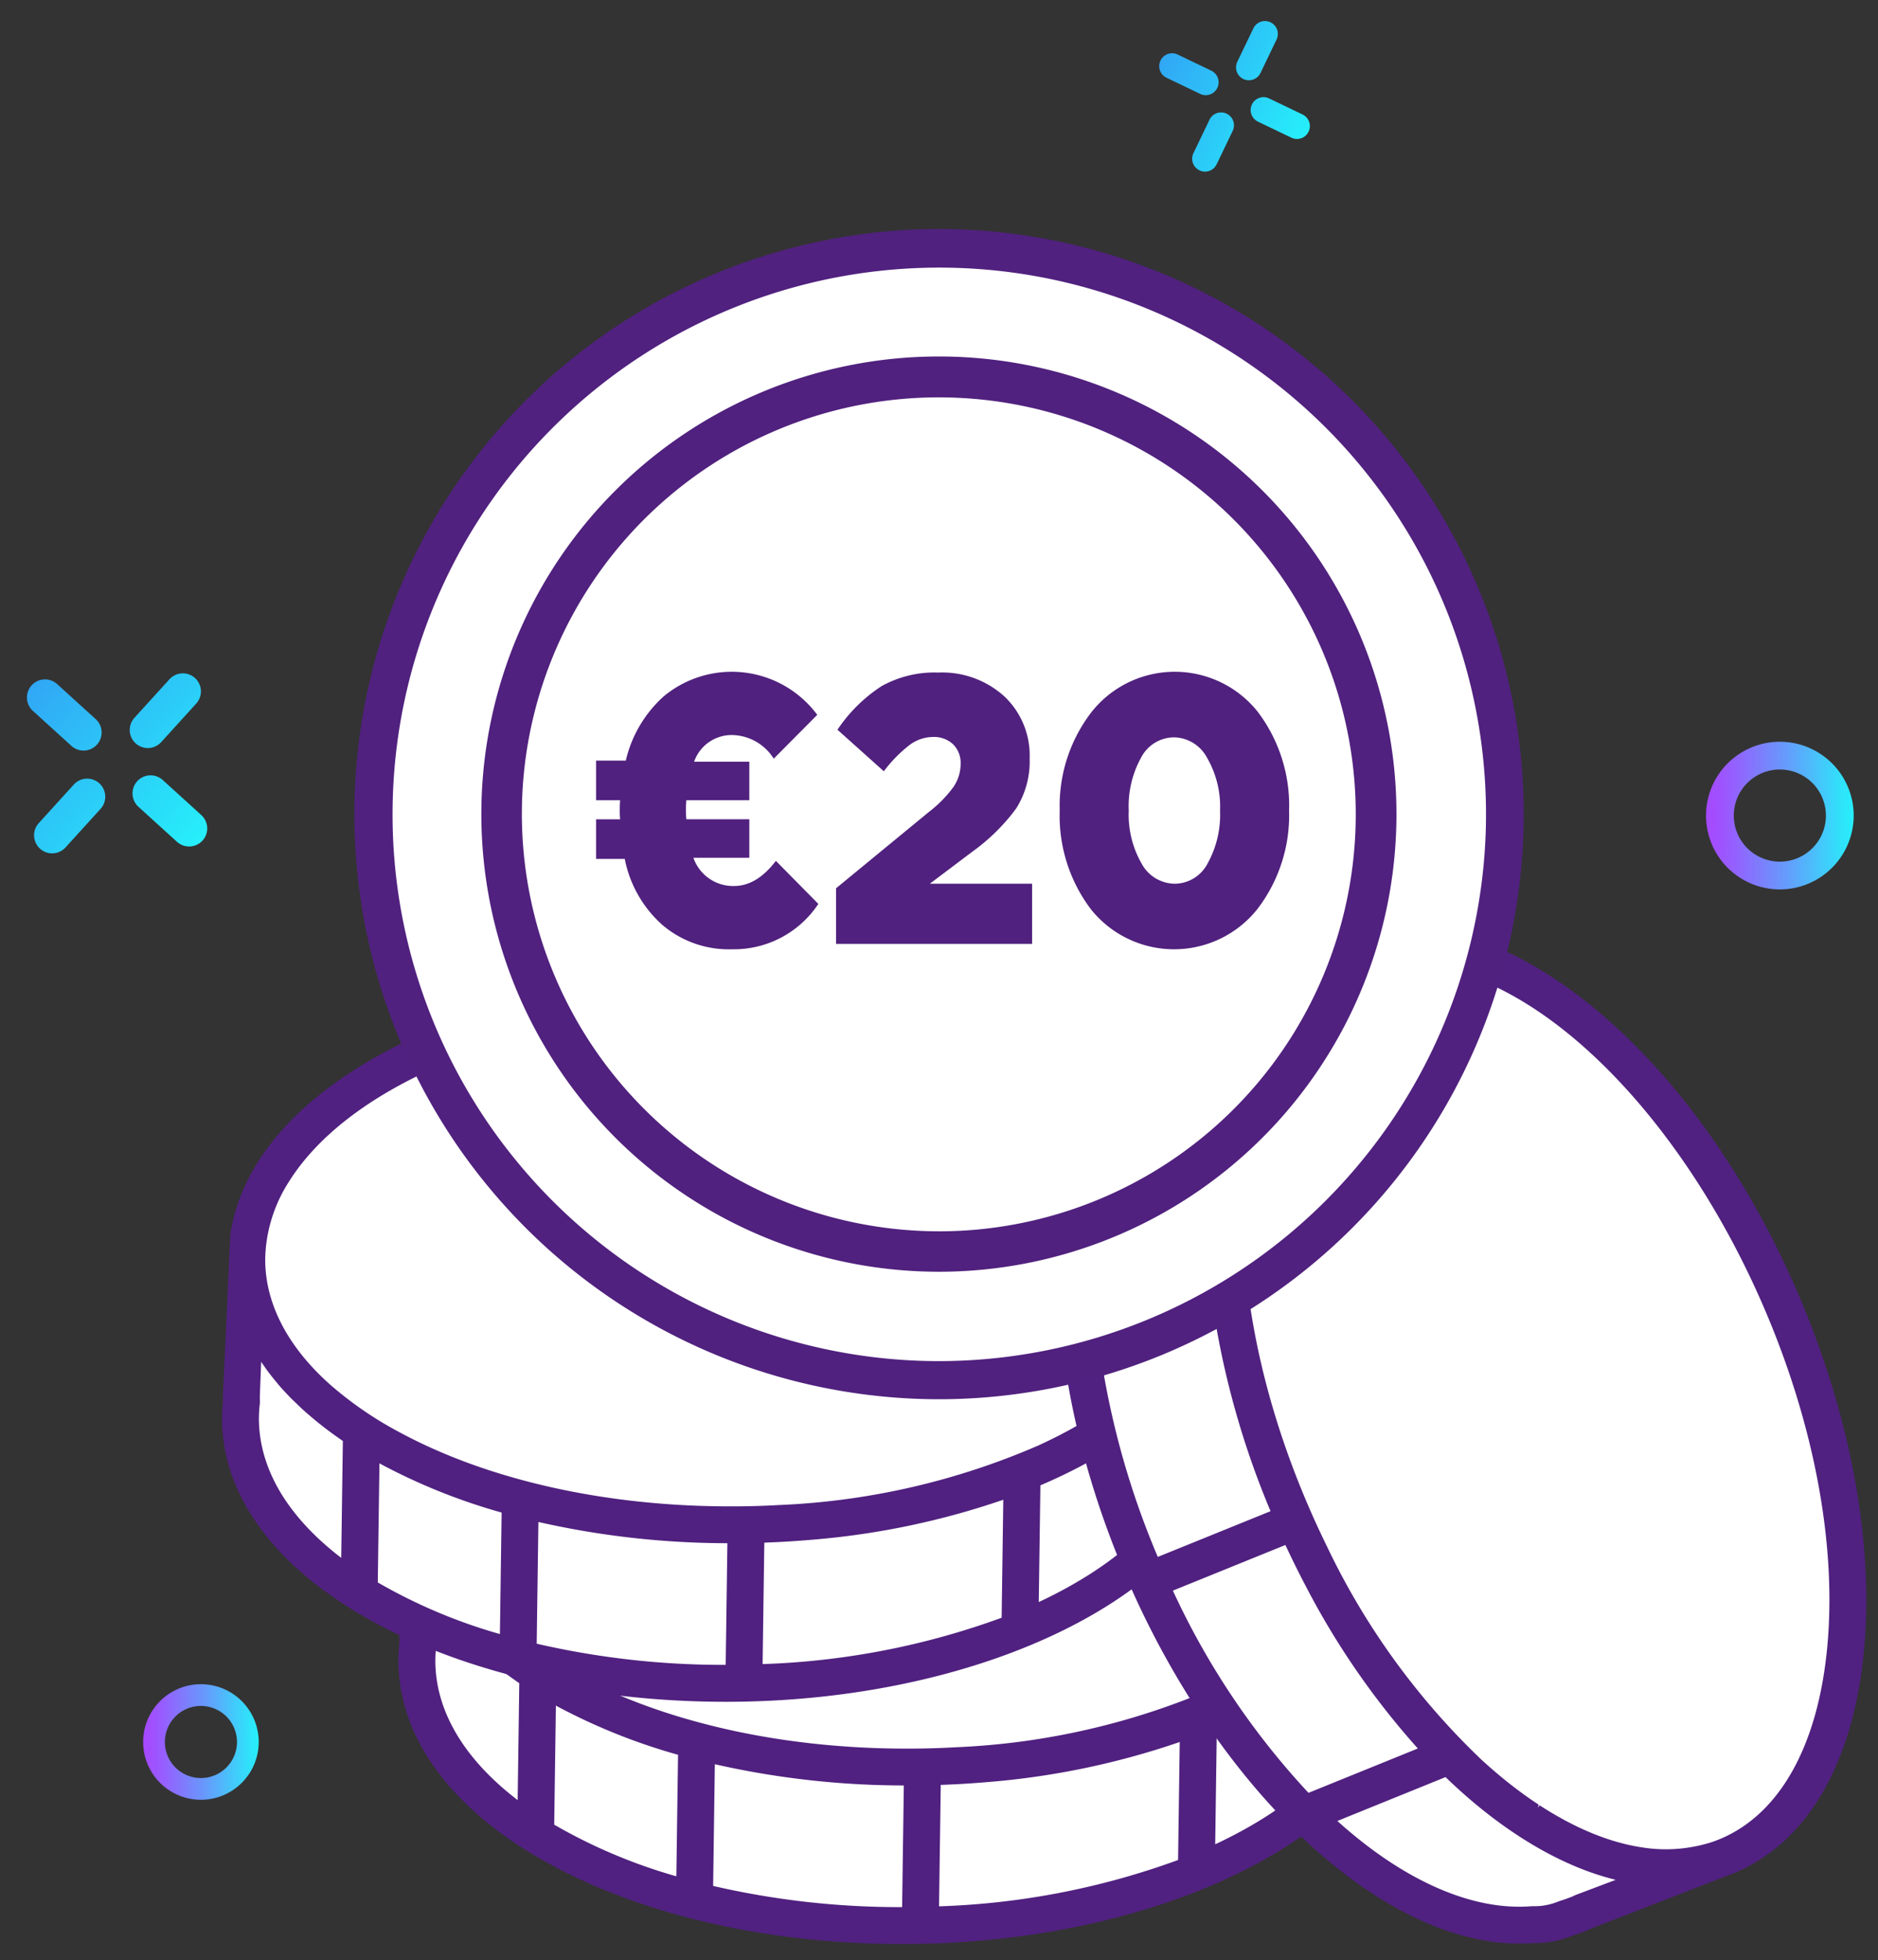
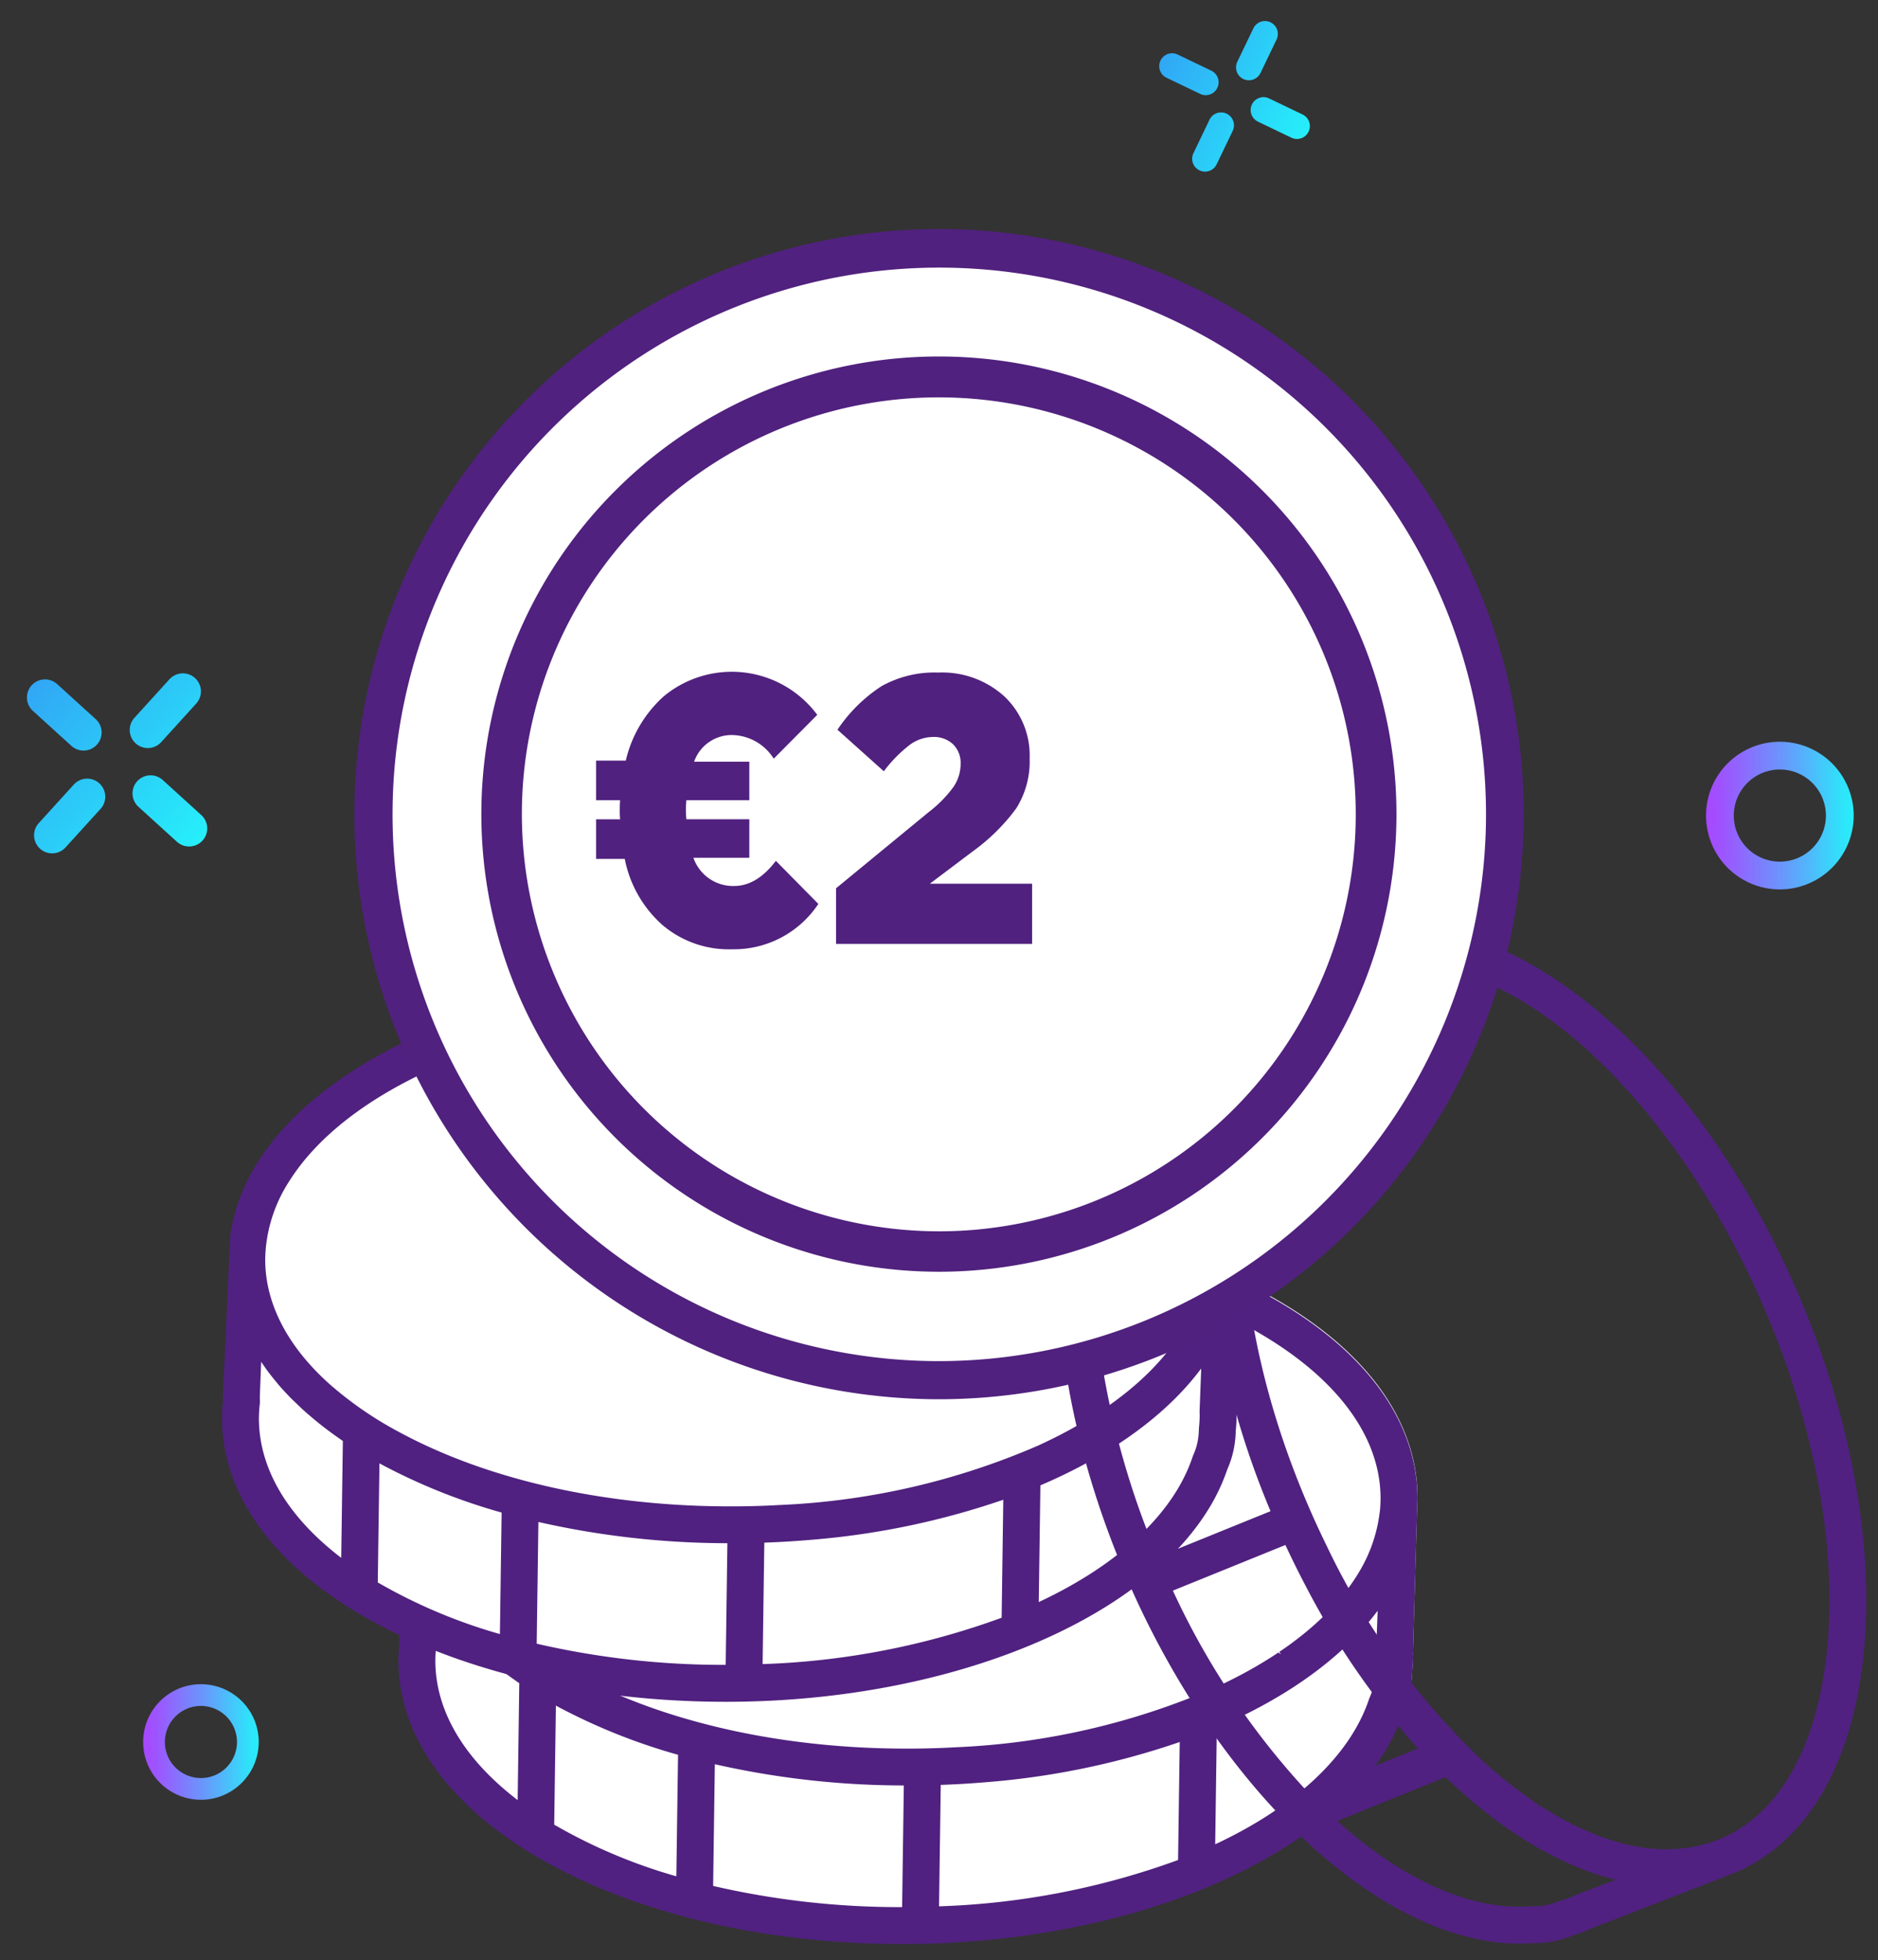
<svg xmlns="http://www.w3.org/2000/svg" xmlns:xlink="http://www.w3.org/1999/xlink" viewBox="0 0 188.596 196.83">
  <rect x="0" y="0" width="188.596" height="196.83" fill="#333333" stroke="none" />
  <defs>
    <style>.a{fill:#fff;}.b{fill:#502180;}.c{fill:url(#a);}.d{fill:url(#b);}.e{fill:url(#c);}.f{fill:url(#d);}.g{fill:url(#e);}.h{fill:url(#f);}.i{fill:url(#g);}.j{fill:url(#h);}.k{fill:#50217e;}.l{fill:none;}</style>
    <linearGradient id="a" x1="-58.973" y1="-740.002" x2="-42.456" y2="-740.002" gradientTransform="translate(-150.574 698.708) rotate(25.646)" gradientUnits="userSpaceOnUse">
      <stop offset="0" stop-color="#31a7f5" />
      <stop offset="1" stop-color="#26effa" />
    </linearGradient>
    <linearGradient id="b" x1="171.585" y1="81.898" x2="185.895" y2="81.898" gradientUnits="userSpaceOnUse">
      <stop offset="0" stop-color="#a747ff" />
      <stop offset="0.174" stop-color="#955ffe" />
      <stop offset="0.542" stop-color="#669bfc" />
      <stop offset="1" stop-color="#26effa" />
    </linearGradient>
    <linearGradient id="c" x1="171.326" y1="81.898" x2="186.154" y2="81.898" xlink:href="#b" />
    <linearGradient id="d" x1="65.361" y1="55.394" x2="78.359" y2="55.394" xlink:href="#b" />
    <linearGradient id="e" x1="65.068" y1="55.394" x2="78.652" y2="55.394" xlink:href="#b" />
    <linearGradient id="f" x1="-930.227" y1="-1190.587" x2="-907.042" y2="-1190.587" gradientTransform="translate(-108.916 1575.555) rotate(42.256)" xlink:href="#a" />
    <linearGradient id="g" x1="14.578" y1="174.927" x2="25.779" y2="174.927" xlink:href="#b" />
    <linearGradient id="h" x1="14.375" y1="174.927" x2="25.982" y2="174.927" xlink:href="#b" />
  </defs>
  <path class="a" d="M127.015,129.844c-9.495-5.138-22.072-7.92-35.373-7.86-13.315.07-25.848,2.993-35.288,8.231C47.639,135.05,42.48,141.257,41.432,148.197l-.731,15.978c-.009.232-.005.461.005.646a16.034,16.034,0,0,0-.103,1.824c.041,7.836,5.497,15.087,15.362,20.416,9.395,5.075,21.791,7.86,34.951,7.86q.243,0,.487-.001c21.355-.112,40.471-7.772,47.566-19.061a19.602,19.602,0,0,0,2.009-4.192,9.82,9.82,0,0,0,.829-3.595l.01-.256a16.782,16.782,0,0,0,.085-1.709c0-.074-.005-.146-.01-.215l.431-14.906.008-.2c.008-.175.016-.351.015-.527C142.306,142.422,136.861,135.173,127.015,129.844Z" />
  <path class="b" d="M126.784,130.137c-9.507-5.136-22.092-7.926-35.437-7.856s-25.899,2.992-35.352,8.227c-8.655,4.793-13.83,11.042-14.856,17.81q-.367,8.021-.735,16.041c-.009.225-.005.447.004.668a15.807,15.807,0,0,0-.102,1.798c.041,7.755,5.473,14.943,15.296,20.239,9.524,5.136,22.132,7.925,35.502,7.855,21.67-.114,40.591-7.878,47.594-18.999a19.476,19.476,0,0,0,2-4.17,9.556,9.556,0,0,0,.81-3.502l.011-.274a16.518,16.518,0,0,0,.084-1.686c0-.068-.004-.136-.011-.226l.434-14.969c.009-.239.024-.477.023-.718C142.01,142.621,136.588,135.433,126.784,130.137ZM43.42,166.808a13.164,13.164,0,0,1,.096-1.555l.008-.244c-.008-.177-.014-.354-.008-.532l.167-4.335c.045.074.101.145.147.219.201.32.417.636.638.951.114.162.221.324.34.484.298.402.615.798.947,1.191.057.068.107.137.165.205.394.458.814.909,1.252,1.355.132.133.274.263.41.396.318.311.642.62.982.923.18.161.369.32.555.479.318.271.641.54.976.805q.309.244.628.485.515.39,1.056.769c.217.152.432.305.654.455l.012.008L52.272,181.35C46.733,177.256,43.449,172.24,43.42,166.808ZM55.533,170.76c.227.127.444.258.675.384a60.056,60.056,0,0,0,12.183,4.846l-.179,12.817a54.537,54.537,0,0,1-12.855-5.409Zm15.781,18.855.179-12.827a86.06,86.06,0,0,0,19.571,2.207l-.179,12.809A83.788,83.788,0,0,1,71.315,189.615ZM94,191.738l.179-12.786c.128-.004.254-.013.382-.017q.886-.032,1.763-.08.275-.015.549-.032,1.049-.064,2.084-.151c.044-.004.088-.007.131-.011a78.445,78.445,0,0,0,19.684-4.156L118.6,186.981A77.389,77.389,0,0,1,94,191.738Zm44.48-25.731-.001.087c.001.066.005.131.012.216a13.406,13.406,0,0,1-.073,1.401l-.02.415a6.48,6.48,0,0,1-.571,2.421l-.058.15c-1.993,6.014-7.839,11.228-16.038,14.971l.173-12.383c6.359-2.685,11.538-6.199,15.052-10.281l.007-.008q.234-.272.457-.547c.131-.16.258-.32.383-.481.074-.095.149-.19.221-.285.228-.301.448-.604.657-.91Zm.458-15.615a13.378,13.378,0,0,1-.069,1.373l-.07.515a15.359,15.359,0,0,1-2.159,5.894l-.024.039c-.214.35-.443.696-.684,1.04-.03.042-.059.084-.089.125-.223.312-.458.62-.703.926q-.092.115-.186.229-.332.404-.69.8c-.103.114-.209.228-.316.342q-.314.336-.646.666c-.157.156-.319.311-.483.465-.185.175-.373.35-.566.523-.225.201-.456.399-.692.597-.148.125-.296.25-.448.373q-.459.371-.945.735c-.097.073-.192.146-.289.219q-.601.441-1.238.871c-.033.022-.065.046-.099.068q-1.435.96-3.054,1.858c-1.074.595-2.194,1.156-3.35,1.687A73.415,73.415,0,0,1,96.21,175.744c-.075.004-.151.006-.226.01-.674.037-1.351.068-2.033.09q-1.157.036-2.323.043c-12.831.067-24.885-2.59-33.94-7.482a36.899,36.899,0,0,1-7.036-4.837c-4.278-3.816-6.574-8.166-6.598-12.679l0-.01c-.001-.267.012-.533.027-.798.005-.086.009-.168.016-.257l.016-.201a15.293,15.293,0,0,1,2.395-6.835c6.298-10,24.01-17.285,44.856-17.394,12.831-.067,24.885,2.59,33.94,7.482C134.062,137.607,138.904,143.827,138.938,150.392Z" />
  <path class="b" d="M90.617,195.217c-13.237,0-25.705-2.796-35.155-7.892-9.923-5.35-15.41-12.63-15.452-20.499a16.158,16.158,0,0,1,.103-1.831c-.01-.186-.014-.415-.005-.648l.735-16.043c1.055-6.969,6.244-13.201,15.009-18.056,9.495-5.259,22.101-8.194,35.494-8.264,13.379-.061,26.03,2.733,35.579,7.892,9.904,5.35,15.381,12.63,15.422,20.498.001.177-.007.353-.015.529l-.009.201L141.89,166.07c.006.07.011.142.011.216a16.837,16.837,0,0,1-.085,1.716l-.01.257a9.851,9.851,0,0,1-.835,3.61,19.679,19.679,0,0,1-2.021,4.208c-7.137,11.334-26.364,19.025-47.843,19.138Q90.862,195.217,90.617,195.217Zm1.217-72.641c-.162,0-.323,0-.485.001-13.295.07-25.799,2.978-35.209,8.19-8.475,4.694-13.698,10.942-14.707,17.595l-.732,16.01c-.008.215-.004.429.004.643a16.538,16.538,0,0,0-.102,1.808c.04,7.642,5.417,14.737,15.14,19.98,9.481,5.112,22.024,7.874,35.36,7.82,21.285-.112,40.312-7.691,47.345-18.861a19.216,19.216,0,0,0,1.97-4.106,9.335,9.335,0,0,0,.795-3.419l.011-.274a16.602,16.602,0,0,0,.083-1.673c0-.062-.005-.124-.01-.207l.443-15.205c.007-.166.015-.333.014-.5-.04-7.642-5.407-14.737-15.111-19.979C117.296,125.348,104.95,122.576,91.835,122.576ZM90.612,192.101a83.689,83.689,0,0,1-19.366-2.197l-.231-.055.188-13.434.359.085a85.489,85.489,0,0,0,19.504,2.199l.3,0-.188,13.4-.291.001Q90.75,192.101,90.612,192.101Zm-18.997-2.719a83.22,83.22,0,0,0,18.979,2.126l.171-12.217a86.135,86.135,0,0,1-18.979-2.131ZM93.7,192.046l.187-13.381.664-.027q.883-.033,1.757-.08l.548-.032q1.045-.064,2.077-.151l.13-.01a77.786,77.786,0,0,0,19.61-4.139l.403-.144-.183,13.105-.187.072a77.787,77.787,0,0,1-24.695,4.776Zm.773-12.81-.171,12.194a77.184,77.184,0,0,0,24.005-4.653l.166-11.849a78.686,78.686,0,0,1-19.357,4.029l-.089.007c-.735.062-1.432.112-2.133.156l-.551.032q-.88.049-1.769.08Zm-25.969,9.963-.373-.107a54.645,54.645,0,0,1-12.926-5.44l-.147-.088.186-13.306.704.398c.132.076.264.153.402.227a59.751,59.751,0,0,0,12.123,4.821l.219.062ZM55.656,183.23a53.922,53.922,0,0,0,12.265,5.184l.171-12.201a60.174,60.174,0,0,1-12.024-4.807c-.083-.045-.164-.09-.244-.136Zm65.773,2.902.182-13.045.178-.075c6.332-2.674,11.499-6.202,14.942-10.202.161-.186.311-.367.459-.548.129-.158.254-.317.379-.476l.218-.281c.225-.298.442-.597.648-.899l.581-.85-.241,6.343c.001.05.005.11.011.187a13.512,13.512,0,0,1-.074,1.456l-.018.399a6.765,6.765,0,0,1-.597,2.529l-.052.135c-1.948,5.878-7.7,11.257-16.192,15.134Zm.77-12.65-.164,11.719c8.105-3.79,13.585-8.963,15.454-14.598l.063-.163a6.216,6.216,0,0,0,.551-2.325l.02-.417a13.38,13.38,0,0,0,.073-1.386c-.007-.068-.011-.14-.012-.212l.002-.103.163-4.249-.086.114-.224.288c-.128.163-.256.326-.388.487q-.226.277-.462.552C133.711,167.228,128.533,170.782,122.198,173.482Zm-69.638,8.45-.465-.343c-5.841-4.318-8.943-9.428-8.972-14.778h0a13.384,13.384,0,0,1,.097-1.59L43.227,165c-.008-.163-.014-.348-.007-.534l.204-5.317.512.84c.021.035.045.069.069.102l.076.113c.199.316.412.628.63.938l.112.161c.073.106.146.212.224.317.295.397.608.789.935,1.177l.163.202c.375.435.792.886,1.239,1.34.079.08.161.158.244.237l.161.154c.315.308.636.614.972.914.144.129.292.255.441.381l.109.093c.315.269.636.535.968.798q.306.243.622.481c.341.258.692.512,1.048.763l.08.056c.188.132.376.265.57.395l.133.09.01.169Zm-8.617-20.857-.131,3.413c-.006.171,0,.339.007.508l-.007.267a13.082,13.082,0,0,0-.095,1.544v0c.026,5.014,2.882,9.829,8.266,13.955l.164-11.739c-.16-.11-.309-.215-.458-.32l-.08-.056q-.544-.383-1.065-.775c-.214-.162-.426-.326-.633-.49-.338-.268-.665-.539-.985-.812l-.108-.092c-.152-.13-.305-.26-.452-.391-.343-.306-.67-.618-.992-.932l-.155-.148c-.088-.083-.175-.166-.259-.251-.456-.463-.882-.923-1.266-1.369l-.167-.206c-.336-.399-.657-.8-.958-1.207-.082-.11-.159-.222-.236-.334l-.108-.156Q44.083,161.279,43.944,161.075Zm47.21,15.11c-12.702,0-24.62-2.664-33.606-7.519a37.258,37.258,0,0,1-7.092-4.877c-4.357-3.886-6.673-8.347-6.697-12.899-.001-.283.012-.554.027-.825l.033-.466a15.6,15.6,0,0,1,2.44-6.969c6.537-10.38,24.664-17.425,45.105-17.533,12.882-.073,24.985,2.602,34.083,7.517,8.857,4.785,13.754,11.098,13.789,17.775h0a13.645,13.645,0,0,1-.07,1.403l-.072.527a15.677,15.677,0,0,1-2.199,6.008c-.241.395-.474.747-.718,1.095l-.091.129c-.225.314-.463.627-.711.938l-.189.231c-.224.273-.458.543-.699.81-.105.116-.212.231-.32.346q-.317.339-.653.673c-.16.158-.324.315-.489.471-.187.177-.377.353-.572.528-.227.203-.461.404-.698.603-.183.154-.316.266-.452.376q-.463.375-.954.741l-.291.22q-.605.445-1.248.878l-.1.068c-.964.645-1.999,1.275-3.076,1.871-1.046.58-2.18,1.151-3.369,1.697A73.514,73.514,0,0,1,96.227,176.04L96,176.05q-1.014.056-2.039.09-1.161.035-2.331.043C91.471,176.184,91.312,176.185,91.154,176.185Zm.685-50.495c-.158,0-.315,0-.473.001-20.247.106-38.173,7.04-44.607,17.255a15.016,15.016,0,0,0-2.35,6.703l-.032.451c-.013.257-.027.517-.026.778.023,4.389,2.27,8.698,6.499,12.469a36.656,36.656,0,0,0,6.979,4.797c9.012,4.869,21.017,7.53,33.797,7.446q1.163-.006,2.316-.043c.678-.021,1.353-.052,2.025-.09l.226-.01a72.908,72.908,0,0,0,25.823-5.981c1.175-.54,2.296-1.104,3.329-1.677,1.063-.588,2.083-1.209,3.034-1.845l.264.178-.166-.246q.632-.426,1.228-.864l.286-.217q.481-.361.937-.728c.133-.108.263-.217.393-.327.284-.239.513-.436.735-.634.191-.171.377-.344.56-.517.163-.153.322-.306.478-.46q.327-.326.637-.658c.106-.113.21-.226.313-.338.235-.26.463-.524.681-.79l.184-.226c.241-.301.473-.605.692-.912l.077-.108c.248-.354.474-.695.684-1.039a15.152,15.152,0,0,0,2.142-5.819l.071-.516a13.162,13.162,0,0,0,.066-1.331h0c-.034-6.451-4.821-12.579-13.478-17.256C116.263,128.328,104.444,125.689,91.839,125.689Z" />
  <path class="c" d="M128.198,3.967l-1.613,3.359a1.293,1.293,0,0,1-1.725.606h0a1.293,1.293,0,0,1-.606-1.725l1.613-3.359a1.293,1.293,0,0,1,1.725-.606h0A1.293,1.293,0,0,1,128.198,3.967Zm-5.011,7.449h0a1.293,1.293,0,0,0-1.725.606l-1.613,3.359a1.293,1.293,0,0,0,.606,1.725v0a1.293,1.293,0,0,0,1.725-.606l1.613-3.359A1.293,1.293,0,0,0,123.187,11.416Zm-1.562-4.328-3.359-1.613A1.293,1.293,0,0,0,117.147,7.807L120.506,9.42a1.293,1.293,0,1,0,1.119-2.331Zm9.2,4.417L127.466,9.893a1.293,1.293,0,1,0-1.119,2.331l3.359,1.613a1.293,1.293,0,0,0,1.119-2.331Z" />
  <path class="d" d="M178.74,89.054a7.155,7.155,0,1,1,7.155-7.155A7.163,7.163,0,0,1,178.74,89.054Zm0-12.04a4.885,4.885,0,1,0,4.885,4.885A4.891,4.891,0,0,0,178.74,77.013Z" />
  <path class="e" d="M178.74,89.313a7.414,7.414,0,1,1,7.414-7.414A7.423,7.423,0,0,1,178.74,89.313Zm0-14.31a6.896,6.896,0,1,0,6.896,6.896A6.904,6.904,0,0,0,178.74,75.002Zm0,12.04a5.144,5.144,0,1,1,5.144-5.144A5.15,5.15,0,0,1,178.74,87.043Zm0-9.771a4.626,4.626,0,1,0,4.626,4.626A4.631,4.631,0,0,0,178.74,77.272Z" />
  <path class="f" d="M71.86,61.893a6.499,6.499,0,1,1,6.499-6.499A6.506,6.506,0,0,1,71.86,61.893Zm0-10.936a4.437,4.437,0,1,0,4.437,4.437A4.442,4.442,0,0,0,71.86,50.957Z" />
-   <path class="g" d="M71.86,62.187a6.792,6.792,0,1,1,6.792-6.792A6.8,6.8,0,0,1,71.86,62.187Zm0-12.998a6.206,6.206,0,1,0,6.206,6.206A6.213,6.213,0,0,0,71.86,49.189Zm0,10.936a4.731,4.731,0,1,1,4.731-4.731A4.736,4.736,0,0,1,71.86,60.125Zm0-8.875a4.144,4.144,0,1,0,4.144,4.144A4.149,4.149,0,0,0,71.86,51.25Z" />
+   <path class="g" d="M71.86,62.187a6.792,6.792,0,1,1,6.792-6.792A6.8,6.8,0,0,1,71.86,62.187Zm0-12.998A6.213,6.213,0,0,0,71.86,49.189Zm0,10.936a4.731,4.731,0,1,1,4.731-4.731A4.736,4.736,0,0,1,71.86,60.125Zm0-8.875a4.144,4.144,0,1,0,4.144,4.144A4.149,4.149,0,0,0,71.86,51.25Z" />
  <path class="h" d="M19.705,70.651,16.188,74.522a1.815,1.815,0,0,1-2.564.123h0a1.815,1.815,0,0,1-.123-2.564L17.018,68.21a1.815,1.815,0,0,1,2.564-.123h0A1.815,1.815,0,0,1,19.705,70.651Zm-9.729,8.01h0a1.815,1.815,0,0,0-2.564.123L3.894,82.655a1.815,1.815,0,0,0,.123,2.564h0a1.815,1.815,0,0,0,2.564-.123l3.517-3.871A1.815,1.815,0,0,0,9.975,78.661ZM9.611,72.212,5.74,68.695a1.815,1.815,0,1,0-2.441,2.687L7.17,74.899a1.815,1.815,0,0,0,2.441-2.687ZM20.214,81.845l-3.871-3.517a1.815,1.815,0,0,0-2.441,2.687l3.871,3.517a1.815,1.815,0,0,0,2.441-2.687Z" />
  <path class="a" d="M109.297,105.518c-9.495-5.138-22.072-7.92-35.373-7.86-13.315.07-25.848,2.993-35.288,8.231-8.714,4.835-13.873,11.042-14.922,17.983l-.731,15.978c-.009.232-.005.46.005.646a16.058,16.058,0,0,0-.103,1.824c.041,7.836,5.497,15.087,15.363,20.416,9.395,5.075,21.791,7.86,34.951,7.86q.243,0,.486-.001c21.355-.112,40.471-7.772,47.566-19.061a19.602,19.602,0,0,0,2.009-4.192,9.818,9.818,0,0,0,.83-3.595l.01-.256a16.811,16.811,0,0,0,.085-1.709c0-.074-.005-.146-.011-.215l.431-14.906.008-.2c.008-.175.016-.351.015-.527C124.588,118.097,119.143,110.847,109.297,105.518Z" />
  <path class="b" d="M109.067,105.811C99.56,100.675,86.975,97.885,73.63,97.955s-25.899,2.992-35.352,8.227c-8.655,4.793-13.83,11.042-14.856,17.81q-.367,8.02-.735,16.041c-.009.225-.005.447.004.668a15.831,15.831,0,0,0-.102,1.798c.041,7.755,5.473,14.943,15.296,20.239,9.524,5.136,22.132,7.925,35.502,7.855,21.67-.114,40.591-7.878,47.594-18.999a19.471,19.471,0,0,0,2.001-4.17,9.554,9.554,0,0,0,.809-3.502l.011-.274a16.517,16.517,0,0,0,.084-1.686c0-.068-.004-.135-.011-.226q.217-7.484.434-14.969c.009-.239.024-.477.023-.718C124.293,118.296,118.871,111.107,109.067,105.811ZM25.702,142.482a13.185,13.185,0,0,1,.095-1.555l.008-.244c-.008-.177-.014-.354-.008-.532l.167-4.335c.045.074.101.145.147.219.201.32.417.636.638.951.114.162.221.324.34.484.298.402.615.798.947,1.191.057.068.107.137.166.205.394.458.814.909,1.252,1.355.131.133.274.263.41.396.318.311.642.62.982.923.18.161.369.319.555.479.317.271.641.54.976.805q.309.244.628.485.515.389,1.056.769c.217.152.432.305.654.455l.012.008-.174,12.482C29.015,152.93,25.731,147.915,25.702,142.482Zm12.113,3.952c.227.127.444.259.675.384a60.047,60.047,0,0,0,12.183,4.845l-.179,12.818a54.542,54.542,0,0,1-12.855-5.409ZM53.597,165.29l.179-12.827A86.053,86.053,0,0,0,73.347,154.67l-.179,12.809A83.789,83.789,0,0,1,53.597,165.29Zm22.686,2.123.179-12.786c.128-.004.254-.013.382-.018q.886-.032,1.763-.08.275-.015.549-.032,1.049-.065,2.084-.151c.044-.004.088-.007.131-.011a78.444,78.444,0,0,0,19.684-4.156l-.174,12.477A77.391,77.391,0,0,1,76.283,167.412Zm44.48-25.731-.001.087c.001.066.005.131.012.216a13.377,13.377,0,0,1-.073,1.401l-.02.414a6.482,6.482,0,0,1-.571,2.421l-.058.149c-1.993,6.014-7.839,11.229-16.038,14.972l.173-12.383c6.359-2.685,11.538-6.199,15.052-10.281l.007-.008q.234-.272.457-.547c.131-.16.258-.32.383-.481.074-.095.15-.19.222-.285.228-.301.448-.604.657-.91Zm.458-15.615a13.403,13.403,0,0,1-.069,1.373l-.07.516a15.36,15.36,0,0,1-2.159,5.894l-.024.039c-.214.35-.443.696-.684,1.04-.03.042-.059.083-.089.125q-.334.468-.703.926-.092.115-.186.228-.332.404-.69.801c-.103.114-.209.228-.316.342q-.314.336-.646.666c-.157.156-.319.311-.483.465-.186.175-.373.35-.566.523-.225.201-.456.399-.692.597-.148.125-.296.25-.448.373q-.459.371-.945.735c-.097.073-.191.146-.29.219q-.601.441-1.238.871c-.033.022-.065.046-.099.068q-1.435.96-3.055,1.859c-1.074.595-2.193,1.156-3.35,1.687a73.419,73.419,0,0,1-25.929,6.007c-.075.004-.151.006-.226.01-.674.037-1.351.068-2.033.09q-1.157.036-2.323.043c-12.831.067-24.885-2.59-33.94-7.482a36.899,36.899,0,0,1-7.036-4.837c-4.278-3.816-6.574-8.166-6.598-12.679l0-.01c-.001-.267.012-.533.027-.798.005-.086.009-.168.016-.257l.016-.201a15.294,15.294,0,0,1,2.395-6.835c6.298-10,24.01-17.285,44.856-17.394,12.831-.067,24.885,2.59,33.94,7.482C116.344,113.281,121.186,119.502,121.221,126.066Z" />
  <path class="b" d="M72.9,170.891c-13.237,0-25.705-2.796-35.155-7.892-9.923-5.35-15.41-12.63-15.452-20.499a16.132,16.132,0,0,1,.103-1.831c-.01-.186-.014-.415-.005-.648l.735-16.043c1.054-6.969,6.243-13.201,15.009-18.056,9.495-5.259,22.101-8.194,35.494-8.264,13.379-.061,26.03,2.733,35.58,7.892,9.904,5.35,15.381,12.63,15.422,20.498.001.177-.007.353-.015.529l-.009.201-.434,14.966c.006.07.01.142.011.216a16.896,16.896,0,0,1-.085,1.716l-.01.257a9.852,9.852,0,0,1-.834,3.61,19.677,19.677,0,0,1-2.021,4.208c-7.137,11.334-26.364,19.025-47.843,19.138C73.226,170.891,73.063,170.891,72.9,170.891ZM74.117,98.25c-.162,0-.323,0-.485.001-13.295.07-25.799,2.978-35.209,8.19-8.475,4.694-13.698,10.942-14.707,17.595l-.732,16.01c-.009.215-.004.429.004.643a16.542,16.542,0,0,0-.102,1.808c.04,7.642,5.417,14.737,15.14,19.98,9.481,5.112,22.024,7.874,35.36,7.82,21.285-.112,40.312-7.691,47.345-18.861a19.209,19.209,0,0,0,1.97-4.107,9.332,9.332,0,0,0,.795-3.419l.011-.274a16.6,16.6,0,0,0,.083-1.673c0-.062-.005-.124-.01-.207l.443-15.205c.007-.166.015-.332.014-.5-.04-7.642-5.407-14.737-15.111-19.979C99.578,101.022,87.232,98.25,74.117,98.25Zm-1.223,69.525a83.694,83.694,0,0,1-19.366-2.197l-.231-.055.188-13.434.36.085a85.484,85.484,0,0,0,19.504,2.2l.3,0-.188,13.4-.292.001Q73.032,167.775,72.894,167.775Zm-18.997-2.719a83.22,83.22,0,0,0,18.979,2.126l.171-12.217a86.134,86.134,0,0,1-18.979-2.131Zm22.085,2.664.187-13.381.664-.027q.883-.032,1.757-.08l.548-.032q1.045-.064,2.077-.151l.13-.01a77.793,77.793,0,0,0,19.61-4.139l.403-.144-.183,13.105-.187.072a77.787,77.787,0,0,1-24.695,4.776Zm.773-12.81-.171,12.194A77.183,77.183,0,0,0,100.588,162.45l.166-11.849A78.691,78.691,0,0,1,81.397,154.63l-.089.007c-.735.062-1.432.112-2.133.156l-.551.032q-.88.049-1.769.08Zm-25.969,9.963-.373-.107a54.636,54.636,0,0,1-12.925-5.44l-.147-.088.186-13.306.704.398c.132.076.264.153.402.227a59.751,59.751,0,0,0,12.123,4.821l.219.062Zm-12.848-5.968a53.926,53.926,0,0,0,12.265,5.184l.171-12.201A60.167,60.167,0,0,1,38.35,147.079c-.083-.045-.164-.09-.244-.136Zm65.773,2.902.182-13.045.178-.075c6.332-2.674,11.499-6.202,14.942-10.202.161-.186.311-.367.459-.548.129-.158.255-.317.379-.476l.219-.281c.225-.298.442-.597.648-.899l.581-.85-.241,6.343c.001.05.005.11.011.187a13.514,13.514,0,0,1-.074,1.456l-.019.399a6.763,6.763,0,0,1-.597,2.529l-.052.135c-1.948,5.878-7.7,11.258-16.192,15.134Zm.77-12.65-.164,11.719c8.105-3.79,13.585-8.963,15.454-14.598l.063-.163a6.216,6.216,0,0,0,.551-2.325l.02-.417a13.405,13.405,0,0,0,.073-1.386c-.007-.068-.011-.14-.012-.212l.002-.103.163-4.249-.086.114-.224.288c-.128.163-.256.326-.388.487q-.226.277-.462.552C115.993,142.902,110.815,146.456,104.481,149.156Zm-69.638,8.45-.465-.343c-5.841-4.318-8.943-9.428-8.972-14.778h0a13.384,13.384,0,0,1,.097-1.59l.006-.22c-.008-.163-.014-.348-.007-.534l.204-5.317.512.84c.021.035.045.069.069.102l.076.113c.199.316.412.628.63.938l.112.161c.073.106.146.212.224.317.295.397.608.789.935,1.177l.163.202c.375.436.792.886,1.239,1.34.079.08.161.158.244.237l.161.154c.315.308.636.614.972.914.144.129.292.255.441.381l.109.093c.315.269.636.536.968.799q.306.243.622.481c.341.258.692.512,1.048.763l.08.056c.188.132.376.265.57.395l.133.09.01.169Zm-8.617-20.857-.131,3.413c-.007.171,0,.339.007.508l-.007.267a13.084,13.084,0,0,0-.095,1.544v0c.026,5.014,2.882,9.829,8.267,13.955l.164-11.739c-.16-.11-.309-.215-.458-.32l-.08-.056q-.544-.383-1.065-.775c-.214-.162-.426-.326-.633-.49-.338-.268-.665-.539-.985-.812l-.108-.092c-.152-.13-.305-.26-.452-.391-.343-.306-.67-.618-.992-.932l-.155-.148c-.088-.083-.175-.166-.259-.251-.456-.463-.882-.923-1.266-1.369l-.167-.206c-.336-.399-.657-.8-.958-1.207-.082-.11-.159-.222-.236-.334l-.108-.156Q26.365,136.953,26.226,136.749Zm47.21,15.11c-12.702,0-24.62-2.664-33.606-7.518a37.263,37.263,0,0,1-7.092-4.877c-4.357-3.886-6.673-8.347-6.697-12.899-.001-.283.012-.554.027-.825l.032-.467a15.603,15.603,0,0,1,2.44-6.969c6.537-10.38,24.664-17.425,45.105-17.532,12.882-.073,24.985,2.602,34.083,7.517,8.857,4.785,13.754,11.098,13.789,17.775h0a13.616,13.616,0,0,1-.07,1.403l-.072.527a15.677,15.677,0,0,1-2.199,6.008c-.241.395-.474.747-.718,1.095l-.092.129c-.225.314-.463.627-.711.938l-.189.231c-.224.273-.458.543-.699.81q-.158.174-.32.346-.317.339-.652.673c-.16.158-.324.315-.489.471-.187.177-.377.353-.572.528-.227.203-.461.404-.698.603-.183.154-.315.266-.452.376q-.463.375-.954.741l-.291.22q-.605.446-1.248.878l-.1.068c-.964.645-1.999,1.275-3.076,1.871-1.046.58-2.18,1.151-3.37,1.697a73.509,73.509,0,0,1-26.036,6.034l-.227.01c-.676.037-1.355.068-2.039.09q-1.161.035-2.331.043C73.753,151.858,73.594,151.859,73.436,151.859Zm.685-50.495c-.158,0-.315,0-.473.001-20.247.106-38.173,7.04-44.606,17.255a15.015,15.015,0,0,0-2.35,6.703l-.032.451c-.013.257-.027.517-.026.778.023,4.389,2.27,8.698,6.499,12.469a36.654,36.654,0,0,0,6.98,4.797c9.012,4.869,21.017,7.53,33.797,7.446q1.162-.006,2.316-.043c.678-.021,1.353-.052,2.025-.09l.226-.01a72.911,72.911,0,0,0,25.823-5.981c1.175-.54,2.296-1.104,3.329-1.677,1.063-.589,2.083-1.209,3.034-1.845l.264.178-.166-.246q.632-.426,1.228-.864l.286-.217q.481-.361.937-.728c.133-.108.263-.217.393-.327.284-.239.513-.435.735-.634.191-.171.376-.344.56-.517.163-.153.322-.306.478-.46q.327-.326.637-.658.159-.169.313-.338c.235-.26.463-.524.681-.79l.185-.226c.241-.301.473-.605.692-.912l.077-.108c.248-.354.474-.695.684-1.039a15.149,15.149,0,0,0,2.142-5.819l.071-.516a13.191,13.191,0,0,0,.066-1.331h0c-.034-6.451-4.821-12.579-13.478-17.256C98.545,104.002,86.727,101.364,74.121,101.364Z" />
  <path class="i" d="M20.178,180.527a5.6,5.6,0,1,1,5.601-5.601A5.607,5.607,0,0,1,20.178,180.527Zm0-9.424a3.824,3.824,0,1,0,3.824,3.824A3.828,3.828,0,0,0,20.178,171.103Z" />
  <path class="j" d="M20.178,180.73a5.803,5.803,0,1,1,5.803-5.803A5.81,5.81,0,0,1,20.178,180.73Zm0-11.201a5.398,5.398,0,1,0,5.398,5.398A5.404,5.404,0,0,0,20.178,169.529Zm0,9.424a4.027,4.027,0,1,1,4.027-4.027A4.031,4.031,0,0,1,20.178,178.953Zm0-7.648a3.621,3.621,0,1,0,3.621,3.621A3.625,3.625,0,0,0,20.178,171.306Z" />
-   <path class="a" d="M186.706,166.18c.98-10.604-1.348-23.12-6.516-35.216-5.182-12.105-12.633-22.411-20.983-29.021-7.707-6.101-15.284-8.441-21.941-6.758l-14.679,5.41c-.212.08-.417.171-.58.25a15.524,15.524,0,0,0-1.683.6c-7.046,3.017-11.482,10.745-12.491,21.759-.962,10.49,1.294,22.842,6.353,34.832q.093.222.188.443c8.311,19.414,22.561,33.917,35.462,36.09a19.084,19.084,0,0,0,4.55.237,9.515,9.515,0,0,0,3.559-.611l.234-.088a16.244,16.244,0,0,0,1.572-.573c.067-.028.13-.06.19-.091l13.598-5.274.183-.069c.161-.059.322-.119.481-.187C181.249,184.894,185.689,177.177,186.706,166.18Z" />
  <path class="b" d="M186.884,165.828c1.036-10.756-1.286-23.435-6.538-35.703s-12.825-22.699-21.323-29.373c-7.781-6.11-15.55-8.45-22.184-6.764l-15.065,5.559c-.21.079-.413.169-.614.263a15.83,15.83,0,0,0-1.696.605c-7.129,3.052-11.64,10.851-12.701,21.961-1.029,10.772,1.302,23.472,6.564,35.763,8.529,19.921,23.038,34.336,36.007,36.465a19.471,19.471,0,0,0,4.62.222,9.556,9.556,0,0,0,3.542-.616l.256-.096a16.53,16.53,0,0,0,1.586-.578c.062-.027.123-.057.204-.098l13.96-5.419c.224-.085.449-.163.67-.258C181.301,184.709,185.816,176.92,186.884,165.828Zm-66.195-62.551a13.178,13.178,0,0,1,1.47-.517l.228-.088c.16-.076.321-.151.487-.214l4.058-1.532c-.05.07-.095.149-.144.221-.216.309-.424.631-.628.958-.105.167-.213.33-.314.501-.254.431-.496.877-.73,1.335-.04.079-.085.152-.124.232-.269.541-.521,1.103-.761,1.68-.072.173-.136.355-.205.531-.163.414-.321.832-.469,1.263-.078.229-.151.464-.225.698-.127.398-.248.801-.363,1.213q-.105.38-.203.767-.159.626-.298,1.272c-.056.259-.114.516-.165.78l-.003.014-11.568,4.692C112.352,110.391,115.696,105.415,120.689,103.277Zm1.068,12.697c-.029.258-.066.509-.091.771a60.055,60.055,0,0,0,.272,13.108l-11.879,4.818a54.535,54.535,0,0,1-.014-13.947Zm-11.237,21.87,11.888-4.822a86.057,86.057,0,0,0,5.575,18.89l-11.871,4.814A83.788,83.788,0,0,1,110.52,137.844Zm6.864,21.726,11.85-4.806c.053.116.111.229.165.345q.374.803.759,1.593.121.247.243.494.467.941.95,1.861c.02.039.04.078.061.117a78.437,78.437,0,0,0,11.481,16.521l-11.563,4.69A77.39,77.39,0,0,1,117.384,159.57Zm40.999,30.978-.081.033c-.06.026-.119.056-.194.095a13.361,13.361,0,0,1-1.319.477l-.39.143a6.48,6.48,0,0,1-2.453.416l-.16.004c-6.316.501-13.393-2.858-20.029-8.957l11.477-4.655c4.946,4.815,10.197,8.22,15.324,9.871l.01.003q.341.11.682.209c.198.058.395.113.592.166.116.031.233.064.349.093.366.093.731.178,1.094.251Zm14.565-5.648a13.404,13.404,0,0,1-1.292.47l-.502.135a15.359,15.359,0,0,1-6.27.302l-.045-.007c-.406-.061-.814-.137-1.224-.226-.05-.011-.1-.022-.15-.033-.374-.084-.75-.181-1.127-.287q-.141-.04-.283-.083-.501-.149-1.006-.325c-.145-.051-.291-.104-.438-.158q-.431-.159-.865-.336c-.205-.084-.41-.173-.616-.264-.234-.103-.468-.208-.702-.318-.272-.129-.545-.265-.819-.405-.172-.088-.345-.175-.518-.267-.347-.186-.695-.382-1.044-.585-.105-.061-.209-.119-.314-.182q-.64-.382-1.284-.802c-.034-.022-.067-.043-.101-.065q-1.443-.949-2.9-2.092c-.965-.758-1.918-1.572-2.856-2.43a73.416,73.416,0,0,1-15.614-21.555c-.033-.067-.064-.137-.097-.204q-.444-.91-.873-1.838-.483-1.052-.943-2.124c-5.05-11.796-7.288-23.934-6.301-34.179a36.899,36.899,0,0,1,1.721-8.363c1.852-5.425,4.968-9.232,9.117-11.008l.009-.004c.246-.105.496-.196.746-.286.081-.029.158-.057.243-.086l.192-.064a15.294,15.294,0,0,1,7.228-.45c11.661,1.915,25.259,15.402,33.464,34.566,5.05,11.796,7.288,23.934,6.301,34.179C182.831,175.437,178.982,182.316,172.947,184.9Z" />
  <path class="b" d="M112.863,157.806c-5.146-12.196-7.416-24.77-6.395-35.458,1.072-11.222,5.646-19.108,12.879-22.206a16.118,16.118,0,0,1,1.727-.617c.167-.082.377-.175.595-.257l15.067-5.56c6.83-1.738,14.59.62,22.47,6.809,8.537,6.704,16.141,17.177,21.412,29.489,5.257,12.303,7.601,25.044,6.56,35.849-1.079,11.205-5.657,19.081-12.89,22.178-.163.07-.328.131-.494.192l-.188.07L159.65,193.715c-.062.033-.127.065-.195.094a16.864,16.864,0,0,1-1.614.589l-.24.091a9.852,9.852,0,0,1-3.65.634,19.673,19.673,0,0,1-4.663-.226c-13.217-2.169-27.778-16.894-36.232-36.64Q112.958,158.031,112.863,157.806Zm67.401-27.118c-.063-.15-.126-.298-.19-.447-5.232-12.222-12.774-22.612-21.234-29.256-7.619-5.984-15.407-8.367-21.928-6.71l-15.036,5.55c-.202.076-.397.163-.591.254a16.54,16.54,0,0,0-1.705.609c-7.025,3.008-11.472,10.72-12.523,21.716-1.024,10.722,1.307,23.352,6.542,35.619,8.378,19.567,22.758,34.151,35.783,36.288a19.211,19.211,0,0,0,4.55.219,9.333,9.333,0,0,0,3.459-.597l.257-.096a16.615,16.615,0,0,0,1.574-.573c.057-.024.112-.052.187-.09L173.59,187.67c.156-.058.312-.115.466-.181,7.025-3.008,11.476-10.711,12.533-21.69C187.608,155.224,185.362,142.772,180.264,130.688Zm-64.532,25.901a83.689,83.689,0,0,1-5.504-18.696l-.039-.234,12.451-5.05.061.364a85.483,85.483,0,0,0,5.556,18.825l.116.277-12.419,5.037-.114-.268Q115.785,156.716,115.732,156.589Zm-4.88-18.56a83.222,83.222,0,0,0,5.419,18.313l11.322-4.592a86.132,86.132,0,0,1-5.415-18.314Zm6.131,21.383,12.401-5.029.283.601q.373.801.757,1.588l.242.492q.466.938.947,1.855l.06.116a77.784,77.784,0,0,0,11.437,16.459l.29.315-12.145,4.926-.139-.144a77.789,77.789,0,0,1-14.001-20.895Zm12.103-4.268-11.301,4.583a77.185,77.185,0,0,0,13.619,20.307l10.981-4.454a78.687,78.687,0,0,1-11.237-16.268l-.041-.079c-.343-.653-.66-1.276-.973-1.905l-.244-.495q-.387-.792-.762-1.599Zm-19.275-20.053-.046-.385a54.643,54.643,0,0,1-.013-14.024l.024-.169,12.332-5.002-.093.803c-.019.151-.038.303-.053.458a59.754,59.754,0,0,0,.271,13.043l.028.226Zm.504-14.157a53.927,53.927,0,0,0-.008,13.316l11.308-4.586a60.168,60.168,0,0,1-.245-12.947c.009-.094.019-.186.03-.278Zm22.895,61.727,12.09-4.904.139.135c4.926,4.794,10.184,8.183,15.209,9.801.234.075.459.144.684.21.196.058.391.111.586.164l.344.092c.362.091.722.175,1.08.248l1.009.204-5.938,2.244c-.046.021-.1.047-.168.083a13.504,13.504,0,0,1-1.37.498l-.375.138a6.763,6.763,0,0,1-2.562.433l-.145.005c-6.173.49-13.365-2.718-20.238-9.034Zm11.955-4.208-10.861,4.405c6.643,5.994,13.539,9.033,19.457,8.563l.175-.005a6.217,6.217,0,0,0,2.356-.396l.392-.144a13.376,13.376,0,0,0,1.305-.471c.06-.033.125-.065.191-.094l.096-.039,3.978-1.502-.138-.035-.352-.094c-.2-.054-.4-.109-.6-.168q-.344-.1-.689-.211C155.404,186.628,150.116,183.24,145.166,178.453Zm-34.857-60.876.136-.562c1.708-7.06,5.21-11.905,10.128-14.011h0a13.396,13.396,0,0,1,1.503-.528l.205-.08c.147-.07.315-.148.49-.214l4.979-1.879-.575.798c-.024.033-.046.068-.068.103l-.074.114c-.214.306-.418.624-.62.945l-.105.165c-.07.109-.139.217-.205.33-.252.426-.491.867-.721,1.319l-.123.229c-.256.515-.509,1.074-.753,1.663-.043.104-.083.21-.123.317l-.08.209c-.162.41-.319.824-.465,1.251-.063.182-.121.368-.18.554l-.044.137c-.125.395-.246.794-.359,1.203q-.105.376-.201.76c-.105.414-.203.836-.296,1.263l-.021.096c-.049.225-.098.45-.143.678l-.031.158-.152.075Zm15.866-16.047-3.196,1.206c-.16.06-.313.132-.465.204l-.249.097a13.077,13.077,0,0,0-1.459.512l0,0c-4.609,1.973-7.936,6.476-9.644,13.041l10.879-4.412c.039-.19.078-.369.117-.547l.021-.096q.142-.651.3-1.282c.066-.26.134-.519.205-.773.115-.415.238-.822.366-1.223l.043-.136c.06-.191.121-.382.185-.568.149-.435.309-.858.473-1.276l.076-.201c.043-.113.085-.226.131-.336.249-.6.508-1.172.769-1.698l.125-.234c.237-.464.481-.916.739-1.352.07-.118.143-.233.216-.348l.102-.161Q126.041,101.738,126.175,101.53Zm4.432,49.371c-4.938-11.703-7.117-23.719-6.137-33.886a37.256,37.256,0,0,1,1.736-8.43c1.887-5.526,5.096-9.393,9.281-11.185.26-.111.515-.204.77-.296l.442-.151a15.603,15.603,0,0,1,7.369-.462c12.105,1.988,25.643,15.95,33.688,34.742,5.075,11.841,7.316,24.031,6.324,34.324-.965,10.021-4.878,16.987-11.017,19.615h0a13.615,13.615,0,0,1-1.32.481l-.514.139a15.676,15.676,0,0,1-6.39.31c-.458-.068-.872-.146-1.288-.236l-.154-.034c-.377-.085-.758-.183-1.141-.291l-.286-.084c-.338-.1-.678-.211-1.019-.329-.148-.052-.295-.105-.443-.16q-.435-.16-.874-.34c-.208-.086-.416-.176-.624-.267-.236-.103-.471-.21-.709-.322-.275-.13-.551-.268-.827-.409-.213-.109-.367-.187-.522-.27q-.526-.281-1.054-.591l-.317-.183q-.646-.385-1.294-.808l-.102-.065c-.969-.637-1.952-1.346-2.92-2.107-.941-.738-1.908-1.561-2.873-2.445a73.512,73.512,0,0,1-15.681-21.642l-.098-.206q-.445-.912-.876-1.843-.484-1.056-.946-2.131C130.731,151.193,130.669,151.047,130.607,150.901Zm46.79-18.999c-.061-.145-.123-.29-.185-.436-7.969-18.613-21.326-32.434-33.239-34.39a15.015,15.015,0,0,0-7.09.44l-.428.146c-.242.087-.486.176-.727.279-4.035,1.727-7.131,5.473-8.962,10.835a36.657,36.657,0,0,0-1.706,8.295c-.982,10.196,1.233,22.291,6.278,34.034q.458,1.068.94,2.117.425.925.87,1.831l.097.204a72.912,72.912,0,0,0,15.549,21.466c.954.873,1.91,1.686,2.839,2.416.955.75,1.924,1.449,2.879,2.078l-.062.312.162-.248q.639.417,1.274.795l.311.179c.347.202.692.396,1.035.58.151.08.302.158.454.235.33.169.601.303.87.431.231.109.463.213.694.315.204.09.407.178.61.262q.427.175.854.332c.145.054.29.106.433.157.331.115.662.223.992.32l.28.082c.371.104.741.2,1.11.283l.13.029c.422.091.824.167,1.223.227a15.15,15.15,0,0,0,6.194-.289l.503-.135a13.185,13.185,0,0,0,1.252-.457h0c5.93-2.539,9.716-9.332,10.659-19.127C184.461,155.431,182.297,143.516,177.397,131.902Z" />
  <ellipse class="a" cx="94.584" cy="81.665" rx="58.265" ry="58.293" transform="translate(-19.953 131.632) rotate(-64.377)" />
  <path class="k" d="M96.505,23.036c-.741-.028-1.491-.042-2.228-.042a58.758,58.758,0,0,0-2.179,117.473c.733.027,1.483.042,2.231.042A58.758,58.758,0,0,0,96.505,23.036Zm52.688,60.776a54.996,54.996,0,0,1-54.858,52.869c-.698,0-1.403-.013-2.095-.039a54.904,54.904,0,1,1,56.953-52.83Z" />
  <path class="k" d="M92.579,127.673q.872.032,1.743.033a45.955,45.955,0,0,0,1.701-91.877c-.582-.022-1.164-.032-1.742-.032a45.954,45.954,0,0,0-1.702,91.876ZM52.436,80.179A41.872,41.872,0,1,1,94.363,123.647c-.544,0-1.088-.01-1.635-.032a41.939,41.939,0,0,1-40.292-43.436Z" />
  <path class="k" d="M73.509,95.324a10.287,10.287,0,0,1-7.02-2.469,11.941,11.941,0,0,1-3.749-6.603H59.86V82.272h2.417a7.367,7.367,0,0,1-.036-.88q0-.689.036-1.033H59.86V76.377h2.985a12.464,12.464,0,0,1,3.785-6.431,10.689,10.689,0,0,1,15.443,1.837l-4.372,4.402a5.041,5.041,0,0,0-4.123-2.373,3.993,3.993,0,0,0-3.874,2.679H75.25v3.866H68.924a10.003,10.003,0,0,0-.036,1.033,7.973,7.973,0,0,0,.036.88H75.25v3.866H69.635A4.218,4.218,0,0,0,73.722,88.97q2.275,0,4.194-2.526l4.265,4.325A10.174,10.174,0,0,1,73.509,95.324Z" />
  <path class="k" d="M83.958,94.788V89.2l9.312-7.655a12.389,12.389,0,0,0,2.47-2.507,4.099,4.099,0,0,0,.729-2.315,2.62,2.62,0,0,0-.764-1.991,2.794,2.794,0,0,0-2.008-.727,4,4,0,0,0-2.328.785,13.744,13.744,0,0,0-2.612,2.66l-4.656-4.172a15.517,15.517,0,0,1,4.407-4.363,10.882,10.882,0,0,1,5.723-1.378,9.28,9.28,0,0,1,6.628,2.392,8.154,8.154,0,0,1,2.542,6.22,8.836,8.836,0,0,1-1.351,5.033,19.699,19.699,0,0,1-4.407,4.344L93.377,88.74h10.271v6.048Z" />
-   <path class="k" d="M126.272,91.286a10.689,10.689,0,0,1-16.705.038,15.575,15.575,0,0,1-3.146-9.933,15.438,15.438,0,0,1,3.199-9.895,10.655,10.655,0,0,1,16.688-.019,15.595,15.595,0,0,1,3.146,9.914A15.493,15.493,0,0,1,126.272,91.286Zm-11.64-4.593a3.822,3.822,0,0,0,3.341,2.048,3.746,3.746,0,0,0,3.306-2.048,10.095,10.095,0,0,0,1.244-5.301,9.782,9.782,0,0,0-1.298-5.282,3.836,3.836,0,0,0-3.323-2.067,3.752,3.752,0,0,0-3.306,2.029,10.078,10.078,0,0,0-1.244,5.32A9.865,9.865,0,0,0,114.632,86.693Z" />
-   <rect class="l" width="188.596" height="196.83" />
</svg>